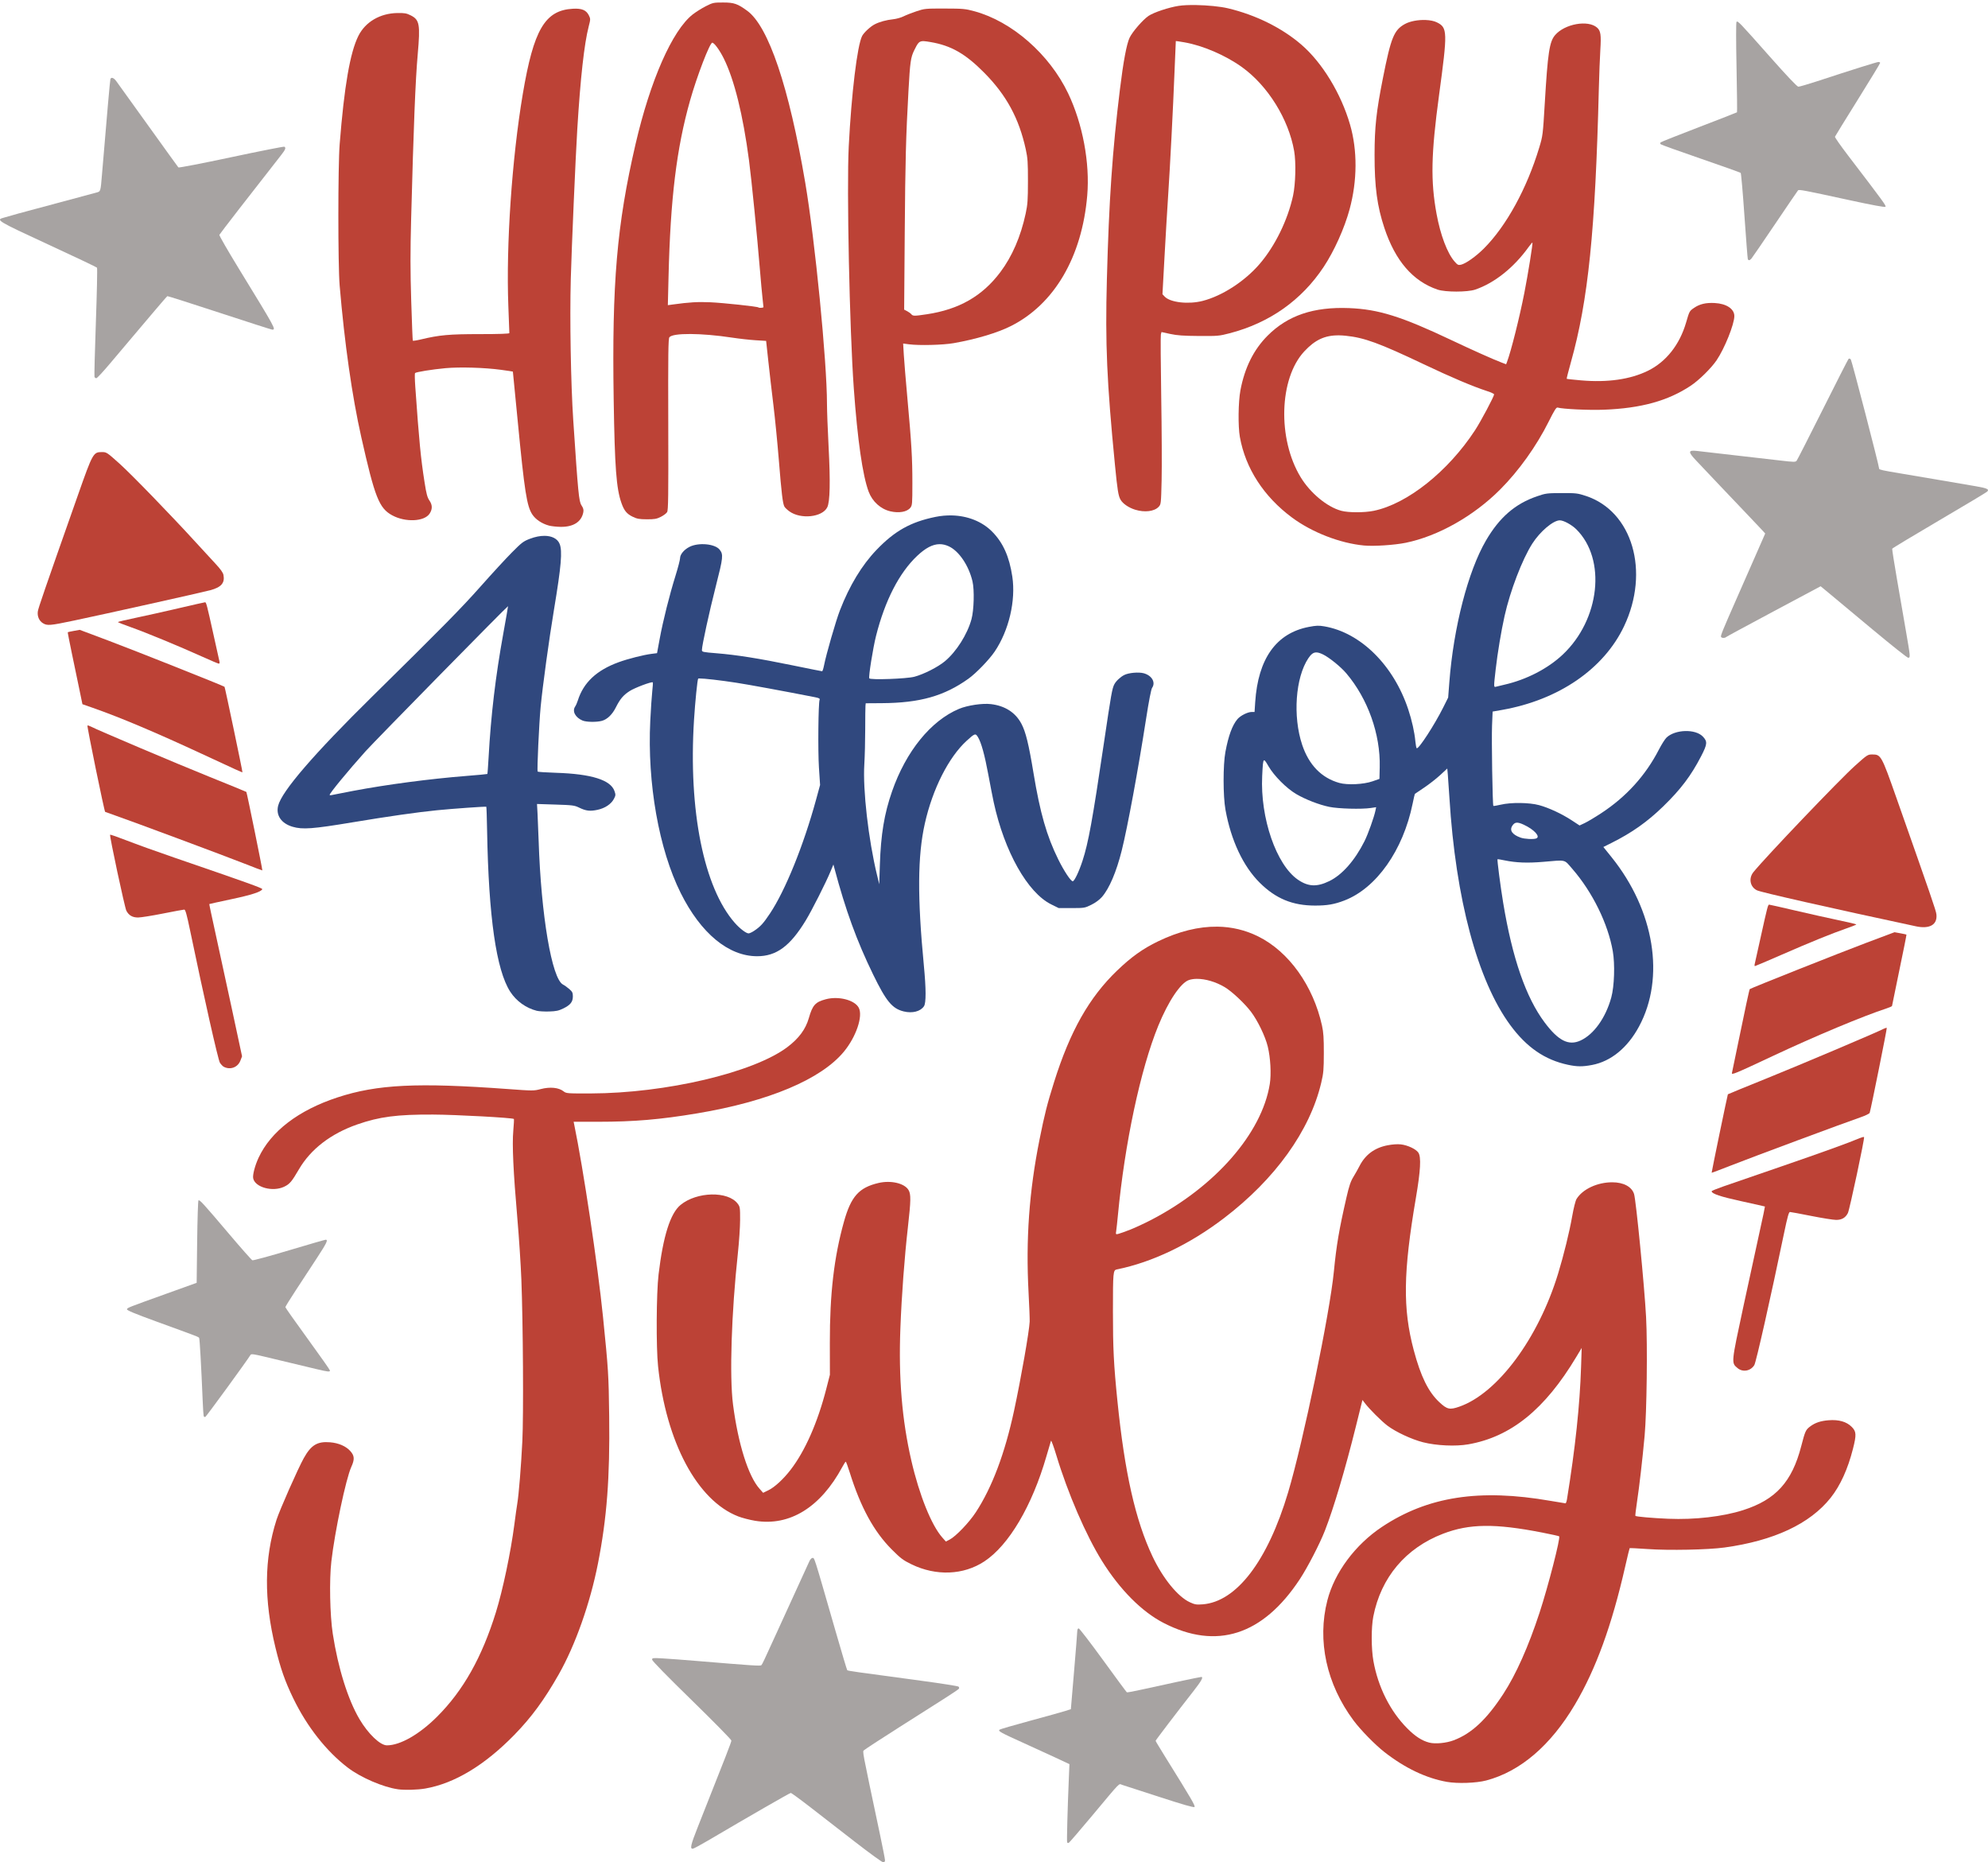
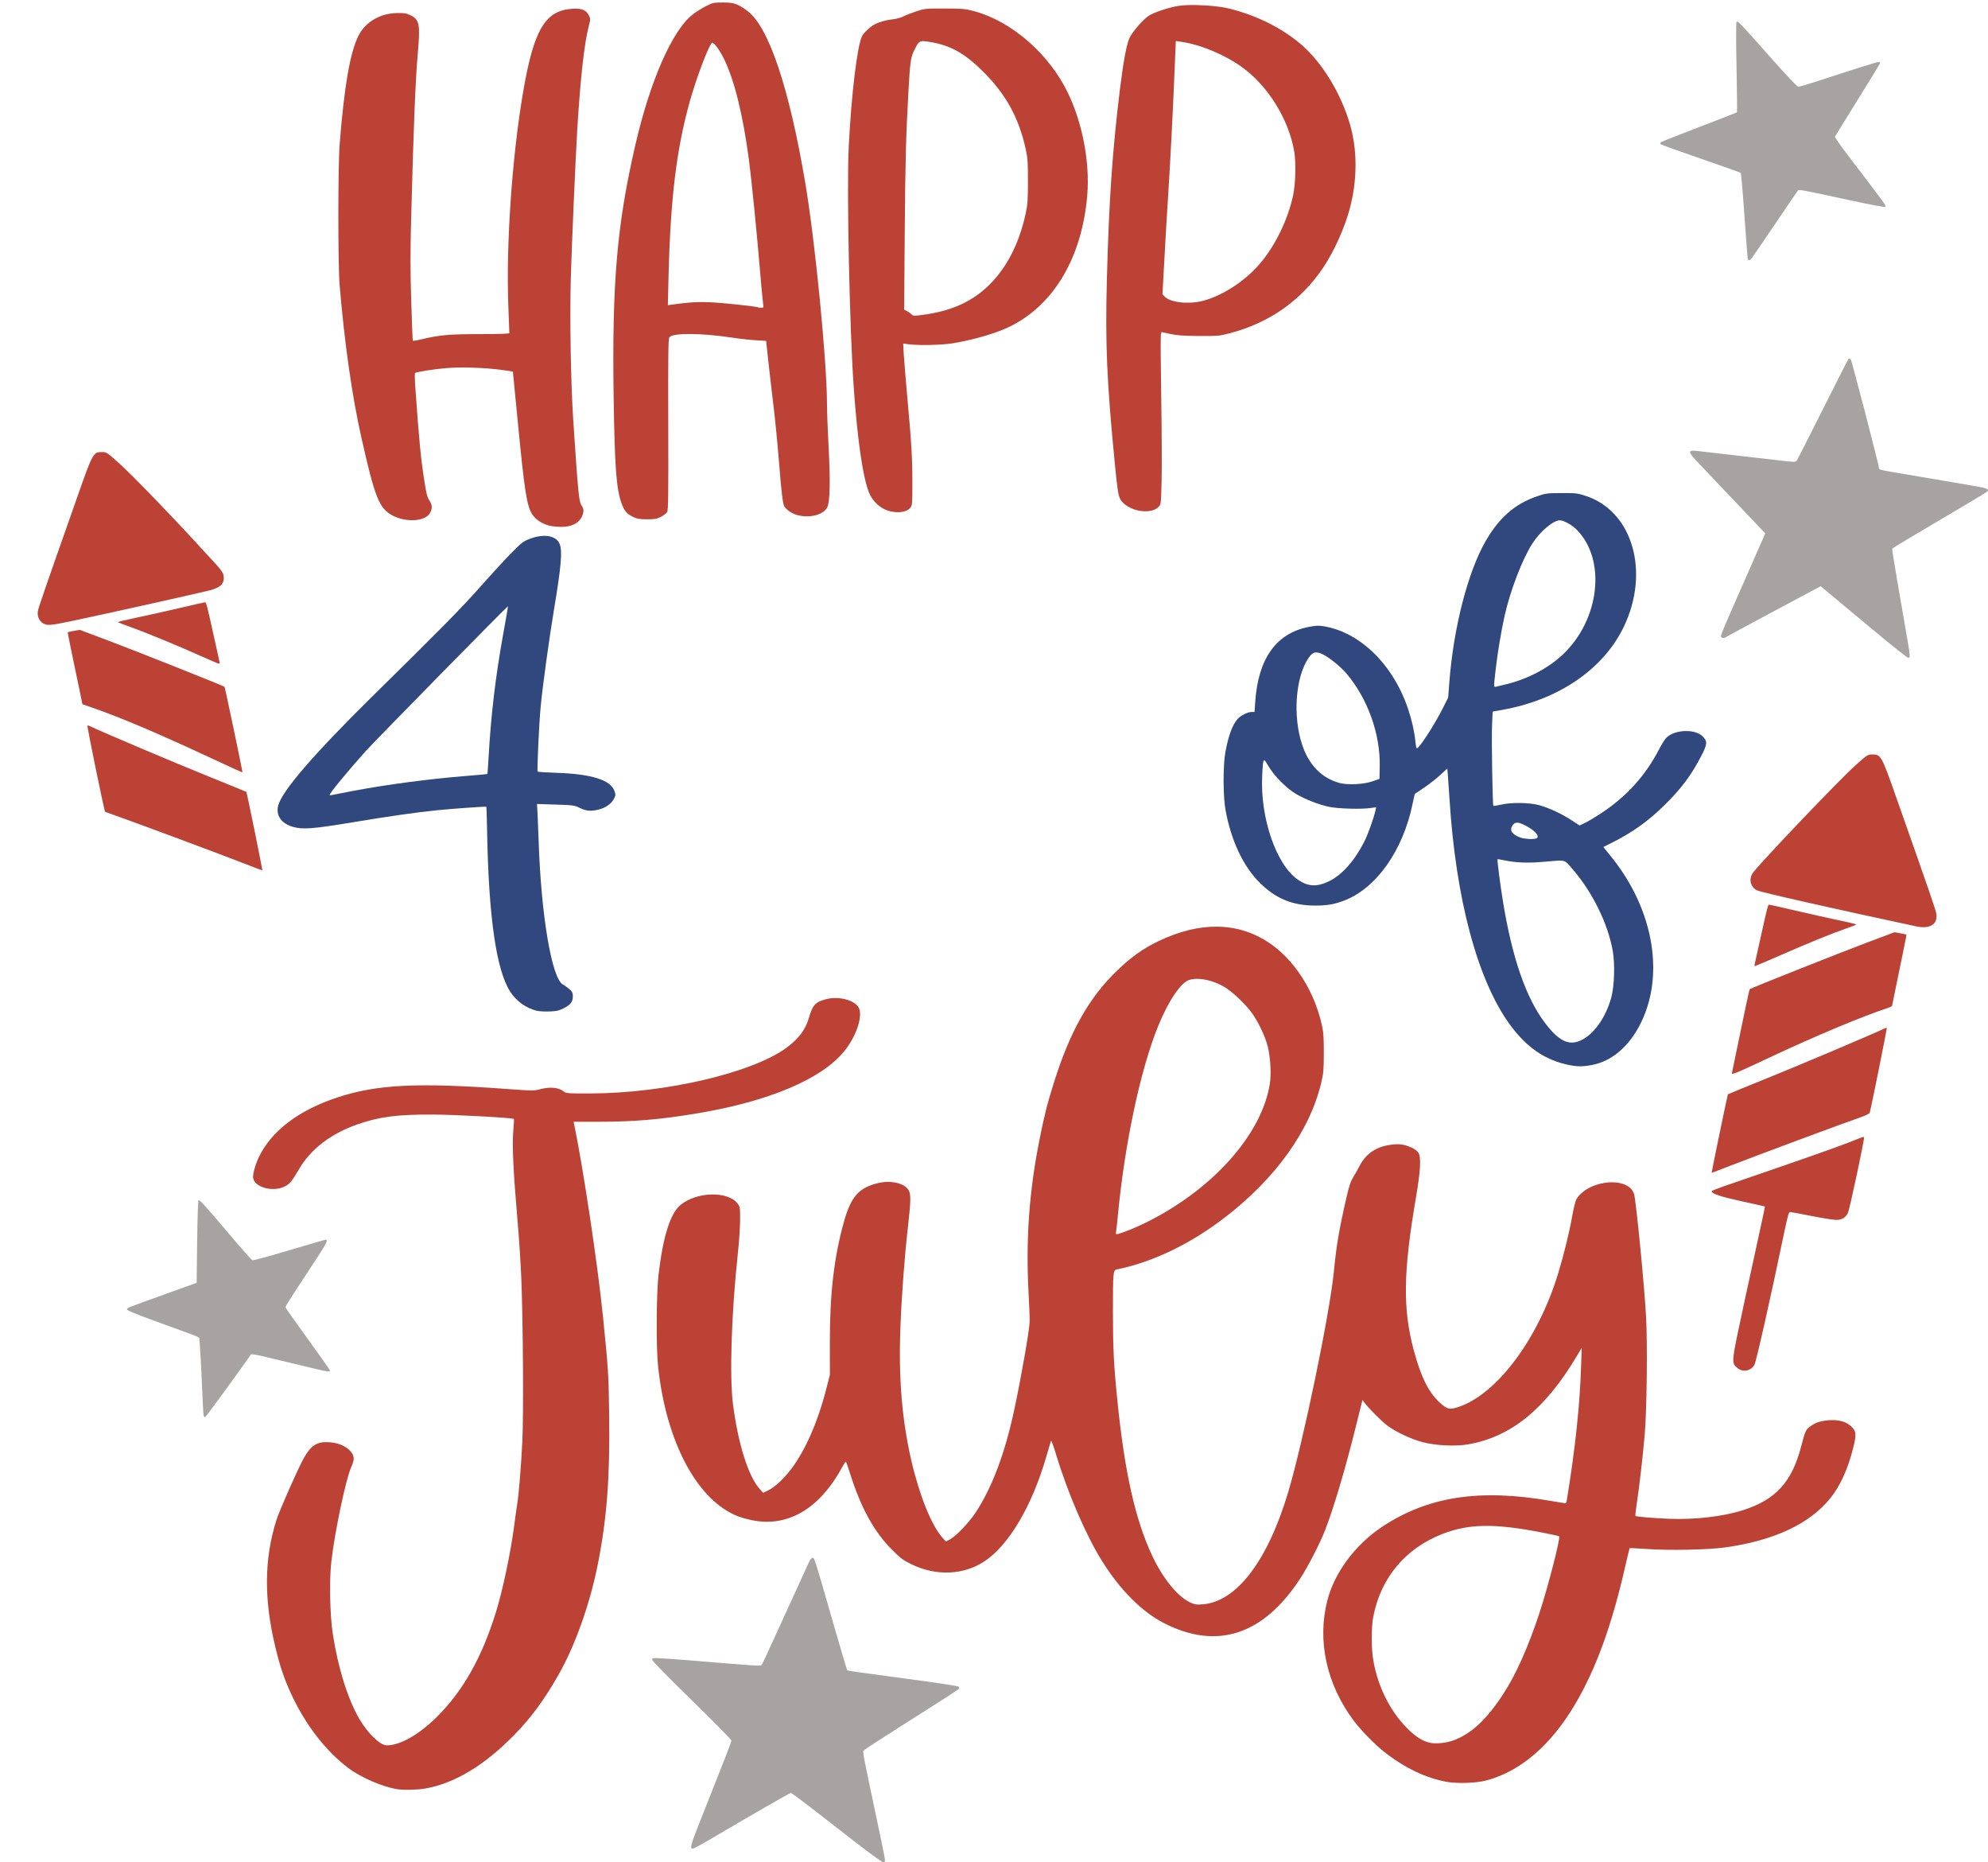
<svg xmlns="http://www.w3.org/2000/svg" width="169.818mm" height="159.046mm" viewBox="0 0 169.818 159.046" version="1.1" id="svg12714">
  <defs id="defs12708" />
  <g id="layer1" transform="translate(-8.148,-135.273)">
    <g id="g13413">
      <path id="path12738" style="fill:#bc4236;fill-opacity:1;stroke-width:0.32" d="m 423.113,809.102 c -5.997,-0.072 -12.39,1.506 -19.066,4.727 -4.876,2.352 -8.614,5.015 -13.154,9.373 -9.065,8.702 -15.207,19.563 -20.395,36.066 -2.19,6.966 -3.033,10.294 -4.658,18.4 -3.349,16.705 -4.464,32.287 -3.537,49.441 0.233,4.312 0.393,8.487 0.355,9.279 -0.151,3.199 -2.776,18.181 -5.02,28.641 -2.959,13.798 -7.091,24.773 -12.346,32.799 -2.166,3.309 -6.447,7.778 -8.42,8.793 l -1.232,0.635 -1.156,-1.309 c -3.491,-3.944 -7.403,-13.659 -9.965,-24.758 -3.032,-13.134 -4.152,-26.68 -3.535,-42.729 0.409,-10.629 1.306,-22.66 2.43,-32.596 0.97,-8.574 1,-10.57 0.182,-11.912 -1.326,-2.175 -5.692,-3.186 -9.697,-2.244 -6.271,1.474 -8.83,4.343 -11.1,12.445 -3.209,11.459 -4.585,23.26 -4.557,39.113 l 0.018,10.24 -1.148,4.48 c -2.792,10.888 -6.827,20.054 -11.508,26.137 -2.299,2.988 -5.126,5.602 -7.102,6.568 l -1.76,0.861 -1.205,-1.359 c -3.595,-4.051 -6.873,-14.492 -8.502,-27.086 -1.177,-9.103 -0.525,-29.405 1.566,-48.801 0.389,-3.608 0.71,-8.433 0.715,-10.721 0.008,-3.928 -0.034,-4.218 -0.777,-5.209 -3.098,-4.131 -13.154,-3.918 -18.412,0.391 -3.304,2.707 -5.624,10.04 -7.096,22.42 -0.718,6.038 -0.81,23.456 -0.158,29.6 2.595,24.459 12.62,43.236 25.818,48.361 1.285,0.499 3.752,1.138 5.484,1.42 11.14,1.814 21.086,-4.336 28.107,-17.381 0.497,-0.924 0.99,-1.677 1.094,-1.674 0.104,0.003 0.673,1.551 1.264,3.439 3.53,11.28 7.797,19.092 13.594,24.889 2.838,2.838 3.644,3.444 6.32,4.746 7.928,3.857 16.793,3.501 23.51,-0.943 7.904,-5.229 15.361,-17.86 19.984,-33.85 0.72,-2.491 1.386,-4.744 1.479,-5.008 0.093,-0.264 0.865,1.827 1.717,4.646 3.706,12.264 9.565,25.823 14.744,34.121 5.756,9.223 12.804,16.307 19.818,19.924 17.061,8.799 31.979,4.024 43.906,-14.053 2.517,-3.814 6.435,-11.389 8.111,-15.68 2.809,-7.191 6.575,-19.854 9.965,-33.508 l 2.137,-8.604 0.807,1.057 c 1.488,1.945 5.296,5.743 7.234,7.215 2.662,2.022 7.834,4.433 11.502,5.363 4.318,1.095 10.485,1.377 14.564,0.664 13.739,-2.403 24.682,-11.25 34.807,-28.139 l 1.756,-2.928 -0.197,6.08 c -0.4,12.403 -1.858,26.112 -4.535,42.639 -0.121,0.748 -0.338,1.361 -0.484,1.361 -0.146,0 -2.324,-0.359 -4.84,-0.797 -22.89,-3.987 -39.579,-1.41 -54.324,8.391 -8.62,5.73 -15.296,14.714 -17.602,23.686 -3.334,12.973 -0.281,26.986 8.434,38.691 2.289,3.075 6.937,7.829 9.959,10.188 6.622,5.168 13.45,8.422 20.141,9.604 3.438,0.607 9.466,0.395 12.66,-0.445 10.996,-2.893 20.817,-11.303 28.635,-24.518 6.742,-11.396 11.871,-25.492 16.188,-44.478 0.72,-3.168 1.362,-5.811 1.426,-5.875 0.063,-0.063 2.67,0.064 5.793,0.285 6.871,0.486 19.433,0.236 24.758,-0.494 15.936,-2.184 27.557,-7.622 34.236,-16.019 3.102,-3.901 5.539,-9.25 7.201,-15.809 1.151,-4.541 1.091,-5.555 -0.412,-7.059 -1.666,-1.666 -4.152,-2.38 -7.414,-2.129 -2.615,0.202 -4.381,0.797 -6.006,2.023 -1.399,1.056 -1.601,1.502 -2.85,6.332 -2.974,11.503 -8.197,17.249 -18.736,20.617 -6.534,2.088 -15.565,3.13 -24.1,2.777 -5.109,-0.211 -10.365,-0.672 -10.623,-0.93 -0.075,-0.075 0.153,-2.058 0.508,-4.408 0.769,-5.099 1.76,-13.692 2.467,-21.395 0.694,-7.564 0.961,-29.116 0.473,-38.268 -0.529,-9.914 -3.248,-37.723 -3.879,-39.678 -0.754,-2.337 -3.398,-3.752 -7.025,-3.756 -4.817,-0.007 -9.561,2.211 -11.516,5.383 -0.338,0.549 -0.942,2.947 -1.408,5.6 -0.887,5.048 -2.683,12.364 -4.512,18.379 -6.363,20.924 -19.523,38.659 -31.871,42.953 -3.099,1.078 -3.938,0.888 -6.457,-1.471 -3.527,-3.303 -5.974,-8.283 -8.227,-16.746 -3.565,-13.39 -3.4,-25.081 0.688,-49.035 1.522,-8.92 1.753,-13.214 0.791,-14.633 -0.779,-1.148 -3.452,-2.4 -5.648,-2.646 -1.088,-0.122 -2.729,-0.009 -4.297,0.297 -4.188,0.815 -7.176,3.041 -9.049,6.742 -0.445,0.88 -1.322,2.435 -1.947,3.455 -0.879,1.435 -1.38,2.92 -2.215,6.561 -2.398,10.454 -3.243,15.424 -4.068,23.904 -1.321,13.583 -9.877,54.872 -14.752,71.199 -6.601,22.108 -16.626,35.234 -27.549,36.072 -1.995,0.153 -2.503,0.071 -4.104,-0.662 -3.888,-1.78 -8.702,-7.685 -12.062,-14.795 -5.506,-11.65 -8.955,-26.924 -11.303,-50.055 -1.19,-11.728 -1.453,-16.976 -1.449,-28.955 0.004,-12.623 0.059,-13.225 1.238,-13.463 11.431,-2.309 23.453,-8.056 34.547,-16.514 16.502,-12.58 27.701,-28.163 31.354,-43.629 0.739,-3.129 0.83,-4.195 0.842,-9.6 0.009,-4.767 -0.115,-6.665 -0.58,-8.787 -2.821,-12.875 -10.674,-23.867 -20.557,-28.777 -4.132,-2.053 -8.556,-3.106 -13.221,-3.162 z m -6.617,16.82 c 2.747,-0.031 6.142,0.939 9.061,2.684 2.296,1.373 6.364,5.186 8.422,7.895 2.18,2.87 4.624,7.931 5.43,11.248 0.879,3.618 1.161,8.873 0.65,12.062 -2.54,15.855 -17.586,33.084 -38.252,43.801 -2.112,1.095 -5.137,2.501 -6.721,3.123 -1.584,0.622 -3.291,1.234 -3.795,1.357 -0.909,0.223 -0.915,0.216 -0.73,-1.02 0.102,-0.684 0.342,-2.9 0.533,-4.924 2.195,-23.182 7.29,-47.095 13.023,-61.119 3.241,-7.927 7.218,-13.852 9.891,-14.734 0.73,-0.241 1.573,-0.363 2.488,-0.373 z m 92.848,176.293 c 5.019,-0.061 10.876,0.655 18.461,2.137 2.947,0.576 5.438,1.125 5.535,1.223 0.474,0.474 -3.537,16.093 -6.295,24.514 -3.607,11.011 -7.623,20.014 -11.73,26.301 -5.384,8.241 -10.205,12.742 -15.984,14.922 -2.395,0.903 -5.908,1.239 -7.844,0.75 -2.354,-0.595 -4.531,-1.998 -7.107,-4.586 -5.508,-5.532 -9.415,-13.304 -10.92,-21.723 -0.714,-3.987 -0.729,-10.782 -0.031,-14.346 2.464,-12.587 10.437,-22.047 22.479,-26.668 4.235,-1.625 8.418,-2.463 13.438,-2.523 z" transform="scale(0.265)" />
      <path id="path12754" style="fill:#30487e;fill-opacity:1;stroke-width:0.32" d="m 534.127,669.367 c -4.724,0.017 -5.103,0.067 -7.953,1.045 -7.037,2.414 -12.069,6.777 -16.43,14.244 -5.771,9.882 -10.453,27.986 -11.807,45.652 l -0.381,4.959 -1.598,3.201 c -2.788,5.582 -7.935,13.502 -8.535,13.131 -0.134,-0.082 -0.327,-1.054 -0.43,-2.16 -0.286,-3.056 -1.114,-6.781 -2.309,-10.377 -4.725,-14.227 -15.35,-24.736 -27.035,-26.74 -1.811,-0.31 -2.622,-0.281 -5.002,0.174 -10.507,2.009 -16.372,10.236 -17.291,24.254 l -0.207,3.158 h -0.916 c -1.3,0 -3.65,1.183 -4.605,2.318 -1.669,1.984 -2.9,5.342 -3.875,10.566 -0.786,4.205 -0.774,14.244 0.021,18.635 1.795,9.901 5.7,18.212 11.055,23.521 5.164,5.12 10.54,7.342 17.797,7.354 3.921,0.007 6.249,-0.395 9.486,-1.641 10.323,-3.972 18.918,-16.163 21.986,-31.184 0.346,-1.694 0.675,-3.12 0.729,-3.17 0.054,-0.05 1.402,-0.962 2.996,-2.025 1.595,-1.064 3.923,-2.883 5.174,-4.041 l 2.275,-2.105 0.18,2.006 c 0.099,1.103 0.33,4.453 0.514,7.445 2.003,32.542 9.058,58.9 19.598,73.221 5.298,7.198 11.153,11.223 18.641,12.812 h 0.002 c 2.923,0.62 4.671,0.631 7.73,0.051 6.093,-1.156 11.44,-5.527 15.135,-12.379 8.491,-15.744 4.983,-37.398 -8.842,-54.584 l -2.643,-3.285 2.629,-1.312 c 6.57,-3.283 11.551,-6.803 16.668,-11.779 5.658,-5.503 8.956,-9.867 12.211,-16.158 2.023,-3.911 2.096,-4.737 0.555,-6.346 -2.405,-2.51 -8.921,-2.322 -11.709,0.338 -0.498,0.475 -1.609,2.23 -2.471,3.902 -4.293,8.33 -10.501,15.17 -18.562,20.455 -2.034,1.334 -4.441,2.771 -5.348,3.193 l -1.648,0.77 -2.492,-1.635 c -3.219,-2.11 -7.422,-4.068 -10.562,-4.92 -3.166,-0.859 -9.078,-0.924 -12.377,-0.137 -1.214,0.29 -2.275,0.46 -2.355,0.379 -0.267,-0.267 -0.612,-21.379 -0.424,-25.928 l 0.186,-4.463 3.041,-0.535 c 18.255,-3.223 32.783,-13.185 39.326,-26.965 8.389,-17.668 2.688,-37.082 -12.334,-42.006 -2.648,-0.868 -3.157,-0.925 -7.793,-0.91 z m -0.572,8.785 c 1.226,0.005 3.853,1.441 5.336,2.918 9.704,9.659 7.599,29.031 -4.383,40.334 -4.804,4.532 -11.722,8.103 -18.83,9.717 -1.206,0.274 -2.444,0.572 -2.752,0.664 -0.7,0.208 -0.702,0.051 -0.057,-5.572 0.621,-5.409 1.765,-12.278 2.875,-17.258 1.802,-8.085 5.691,-18.229 8.936,-23.301 2.511,-3.926 6.754,-7.51 8.875,-7.502 z m -78.484,42.57 c 0.593,0.007 1.279,0.232 2.148,0.652 2.005,0.971 5.72,3.982 7.498,6.078 6.953,8.198 11.032,19.639 10.779,30.232 l -0.09,3.797 -2.24,0.781 c -2.863,0.998 -8.071,1.252 -10.684,0.52 -5.75,-1.611 -9.822,-5.792 -11.994,-12.314 -3.047,-9.15 -2.155,-21.652 1.988,-27.852 0.876,-1.31 1.605,-1.906 2.594,-1.895 z m -16.875,34.773 c 0.268,-0.103 0.698,0.624 1.455,1.926 1.795,3.087 5.803,7.107 8.896,8.924 3.017,1.771 7.391,3.468 10.699,4.15 2.949,0.608 10.379,0.806 13.389,0.357 l 1.709,-0.254 -0.219,1.055 c -0.446,2.165 -2.401,7.636 -3.541,9.906 -3.122,6.22 -7.196,10.837 -11.338,12.854 -4.004,1.949 -6.814,1.822 -10.129,-0.459 -6.971,-4.796 -12.17,-19.884 -11.512,-33.406 0.166,-3.417 0.245,-4.921 0.59,-5.053 z m 81.396,20.1 c 0.555,-0.054 1.264,0.157 2.273,0.619 3.409,1.561 5.543,3.895 4.074,4.459 -0.873,0.335 -3.763,0.186 -5.012,-0.26 -2.725,-0.972 -3.674,-2.335 -2.686,-3.844 0.393,-0.6 0.794,-0.92 1.35,-0.975 z m -6.127,11.758 c 0.035,-0.041 1.063,0.131 2.283,0.383 3.714,0.765 7.396,0.905 12.457,0.473 7.568,-0.646 6.645,-0.869 9.367,2.26 6.495,7.466 11.515,17.679 13.055,26.561 0.726,4.19 0.493,11.29 -0.488,14.869 -1.807,6.592 -5.645,11.956 -9.951,13.91 -3.817,1.732 -7.114,0.064 -11.537,-5.84 -6.031,-8.049 -10.412,-20.705 -13.373,-38.621 -0.877,-5.306 -1.977,-13.8 -1.812,-13.994 z" transform="scale(0.265)" />
-       <path id="path12766" style="fill:#30487e;fill-opacity:1;stroke-width:0.32" d="m 337.498,676.568 c -1.706,-0.034 -3.462,0.123 -5.227,0.482 -7.973,1.626 -13.124,4.511 -18.99,10.633 -4.734,4.941 -8.691,11.476 -11.789,19.475 -1.322,3.413 -4.429,14.184 -5.133,17.791 -0.197,1.012 -0.473,1.84 -0.613,1.84 -0.14,0 -4.415,-0.855 -9.498,-1.898 -10.913,-2.24 -18.046,-3.374 -24.521,-3.898 -4.459,-0.361 -4.721,-0.419 -4.719,-1.053 0.005,-1.443 2.372,-12.297 4.498,-20.629 2.358,-9.242 2.452,-10.135 1.221,-11.699 -1.501,-1.909 -6.834,-2.396 -9.76,-0.891 -1.729,0.89 -3.002,2.424 -3.002,3.621 0,0.52 -0.661,3.065 -1.469,5.656 -1.948,6.245 -4.019,14.504 -5.088,20.277 l -0.867,4.688 -1.752,0.219 c -2.607,0.326 -7.616,1.596 -10.623,2.693 -7.122,2.599 -11.333,6.551 -13.166,12.354 -0.222,0.704 -0.601,1.565 -0.84,1.912 -1.038,1.509 0.021,3.546 2.355,4.533 1.222,0.517 4.561,0.568 6.26,0.096 1.714,-0.476 3.316,-2.013 4.457,-4.273 1.413,-2.799 2.411,-3.986 4.477,-5.322 1.65,-1.068 7.142,-3.127 7.469,-2.801 0.074,0.074 -0.005,1.349 -0.174,2.832 -0.169,1.483 -0.46,5.814 -0.646,9.623 -0.984,20.061 2.786,41.35 9.818,55.438 6.487,12.995 15.399,20.363 24.629,20.363 6.217,0 10.623,-3.239 15.666,-11.52 1.972,-3.238 6.472,-12.137 8,-15.82 l 0.922,-2.221 0.295,1.1 c 3.66,13.715 7.232,23.522 12.525,34.381 4.208,8.632 6.133,10.953 9.84,11.867 2.79,0.688 5.431,0.008 6.541,-1.686 0.695,-1.061 0.682,-5.54 -0.039,-13.061 -2.12,-22.104 -2.029,-35.382 0.314,-45.832 2.494,-11.118 7.659,-21.33 13.48,-26.65 2.611,-2.386 2.846,-2.466 3.619,-1.209 1.077,1.749 2.172,5.706 3.371,12.18 0.627,3.383 1.407,7.381 1.734,8.885 3.451,15.87 10.91,29.109 18.52,32.871 l 2.418,1.195 h 4.182 c 4.082,0 4.234,-0.026 6.32,-1.053 1.309,-0.644 2.63,-1.609 3.406,-2.49 2.385,-2.71 4.694,-8.116 6.416,-15.018 1.876,-7.518 5.29,-25.986 7.855,-42.49 0.881,-5.67 1.622,-9.481 1.924,-9.912 1.229,-1.754 -0.065,-4.005 -2.709,-4.717 -1.625,-0.438 -4.823,-0.155 -6.24,0.553 -1.248,0.623 -2.663,1.947 -3.221,3.014 -0.705,1.349 -1.012,3.083 -3.367,18.992 -3.682,24.865 -4.997,32.1 -6.891,37.896 -1.145,3.505 -2.615,6.578 -3.148,6.582 -0.627,0.005 -2.827,-3.315 -4.664,-7.037 -3.731,-7.56 -5.859,-14.977 -7.984,-27.84 -1.547,-9.362 -2.51,-13.287 -3.904,-15.902 -1.927,-3.615 -5.262,-5.76 -9.816,-6.309 -2.735,-0.329 -7.574,0.392 -10.295,1.533 -9.073,3.806 -17.093,13.688 -21.584,26.598 -2.508,7.209 -3.608,13.846 -3.926,23.68 l -0.201,6.24 -0.705,-2.918 c -2.794,-11.565 -4.619,-27.496 -4.1,-35.803 0.154,-2.464 0.282,-7.503 0.285,-11.199 0.002,-3.696 0.039,-7.1 0.082,-7.562 l 0.08,-0.84 5.221,-0.035 c 12.241,-0.079 20.072,-2.292 27.898,-7.885 2.471,-1.766 6.705,-6.149 8.465,-8.762 4.577,-6.795 6.833,-16.397 5.67,-24.143 -0.968,-6.445 -2.975,-10.922 -6.488,-14.477 -3.265,-3.303 -7.955,-5.136 -13.074,-5.238 z m -3.918,9.268 c 1.012,-0.011 2.012,0.226 3.029,0.701 3.274,1.529 6.422,6.194 7.617,11.291 0.644,2.745 0.474,9.224 -0.318,12.16 -1.317,4.877 -4.888,10.523 -8.598,13.594 -2.279,1.886 -6.793,4.174 -9.824,4.979 -2.517,0.668 -14.183,1.08 -14.533,0.514 -0.291,-0.472 1.202,-9.82 2.193,-13.732 2.887,-11.388 7.468,-20.288 13.252,-25.744 2.665,-2.514 4.954,-3.738 7.182,-3.762 z m -77.414,43.275 c 1.432,-0.023 6.821,0.589 11.879,1.371 4.161,0.643 15.205,2.674 25.385,4.668 1.334,0.261 1.663,0.442 1.514,0.83 -0.418,1.09 -0.568,16.444 -0.213,21.852 l 0.367,5.604 -1.311,4.797 c -4.02,14.703 -9.912,29.237 -14.846,36.625 -2.142,3.208 -3.06,4.214 -5.1,5.578 -0.685,0.458 -1.492,0.834 -1.793,0.834 -0.783,0 -2.838,-1.568 -4.436,-3.383 -10.001,-11.361 -14.987,-36.161 -13.154,-65.418 0.367,-5.855 1.096,-13.055 1.348,-13.307 0.03,-0.03 0.155,-0.048 0.359,-0.051 z" transform="scale(0.265)" />
      <path id="path12772" style="fill:#30487e;fill-opacity:1;stroke-width:0.32" d="m 206.283,683.152 c -1.405,-0.011 -3.005,0.291 -4.67,0.926 -2.16,0.823 -2.677,1.215 -5.893,4.461 -1.939,1.957 -6.393,6.792 -9.896,10.744 -6.354,7.168 -12.363,13.271 -35.109,35.666 -18.777,18.487 -29.132,30.5 -30.305,35.156 -0.783,3.111 1.01,5.729 4.662,6.803 3.209,0.944 6.492,0.699 19.293,-1.432 11.619,-1.934 20.79,-3.243 27.201,-3.887 5.064,-0.508 15.798,-1.27 15.938,-1.131 0.068,0.068 0.184,3.553 0.258,7.746 0.492,27.8 2.95,44.887 7.461,51.867 1.951,3.019 5.097,5.277 8.566,6.145 v -0.002 c 0.669,0.167 2.453,0.268 3.963,0.223 2.243,-0.067 3.077,-0.243 4.553,-0.965 2.308,-1.129 3.102,-2.126 3.102,-3.895 0,-1.159 -0.17,-1.511 -1.125,-2.35 -0.618,-0.543 -1.543,-1.204 -2.055,-1.469 -3.605,-1.864 -7.064,-22.259 -7.848,-46.252 -0.101,-3.08 -0.26,-7.026 -0.355,-8.77 l -0.174,-3.17 5.971,0.189 c 5.504,0.173 6.098,0.249 7.617,0.986 2.206,1.07 3.498,1.224 5.922,0.705 2.423,-0.519 4.411,-1.852 5.291,-3.547 0.571,-1.101 0.585,-1.316 0.17,-2.506 -1.249,-3.578 -7.442,-5.514 -18.785,-5.877 -3.218,-0.103 -5.908,-0.279 -5.977,-0.391 -0.241,-0.39 0.461,-15.582 0.961,-20.82 0.645,-6.748 2.695,-21.694 4.303,-31.359 2.35,-14.128 2.759,-18.95 1.801,-21.242 -0.69,-1.652 -2.497,-2.537 -4.84,-2.555 z m -11.773,22.664 c 0.035,0.018 -0.649,3.972 -1.521,8.785 -2.518,13.889 -3.989,26.282 -4.746,39.967 -0.159,2.871 -0.34,5.267 -0.402,5.326 -0.062,0.059 -3.112,0.344 -6.777,0.633 -11.726,0.926 -25.65,2.765 -36.572,4.83 -3.325,0.629 -6.368,1.224 -6.764,1.322 -0.396,0.099 -0.721,0.075 -0.721,-0.053 0,-0.548 6.074,-7.917 11.604,-14.078 2.934,-3.268 45.717,-46.827 45.9,-46.732 z" transform="scale(0.265)" />
-       <path id="path12790" style="fill:#bc4236;fill-opacity:1;stroke-width:0.32" d="m 490.301,516.91 c -2.356,-0.091 -5.013,0.365 -6.707,1.303 -3.502,1.939 -4.476,4.34 -7.068,17.426 -2.148,10.841 -2.682,15.769 -2.693,24.75 -0.011,10.301 0.827,16.531 3.172,23.568 3.528,10.588 9.171,17.125 17.121,19.832 2.515,0.856 9.646,0.857 12.16,0 6.208,-2.115 12.441,-7.084 17.205,-13.715 0.613,-0.854 1.167,-1.501 1.23,-1.438 0.184,0.184 -1.417,10.144 -2.611,16.24 -1.539,7.861 -4.302,18.862 -5.58,22.225 l -0.289,0.758 -1.537,-0.584 c -2.664,-1.014 -9.301,-3.983 -16.098,-7.201 -16.114,-7.63 -23.497,-9.941 -32.967,-10.318 -11.436,-0.456 -19.751,2.349 -26.254,8.852 -4.516,4.516 -7.408,10.314 -8.787,17.621 -0.706,3.74 -0.802,11.578 -0.186,15.039 1.805,10.129 7.706,19.245 16.834,26.002 6.452,4.776 15.455,8.267 23.199,8.996 3.157,0.297 9.819,-0.139 13.441,-0.881 10.412,-2.133 21.852,-8.582 30.41,-17.145 6.023,-6.026 11.742,-14.029 15.699,-21.969 1.754,-3.52 2.422,-4.581 2.814,-4.467 1.693,0.493 10.102,0.887 14.934,0.701 12.004,-0.463 20.667,-2.855 28.004,-7.732 2.675,-1.779 6.588,-5.627 8.334,-8.197 2.581,-3.801 5.725,-11.628 5.725,-14.254 0,-2.315 -2.543,-4.004 -6.33,-4.203 -2.84,-0.149 -4.846,0.321 -6.639,1.555 -1.512,1.04 -1.497,1.013 -2.596,4.775 -2.081,7.123 -6.445,12.634 -12.275,15.498 -5.682,2.791 -13.029,3.845 -21.602,3.096 -2.464,-0.215 -4.531,-0.442 -4.594,-0.504 -0.063,-0.062 0.545,-2.462 1.35,-5.332 5.589,-19.935 7.872,-42.303 9.01,-88.258 0.107,-4.312 0.322,-9.89 0.479,-12.396 0.304,-4.861 0.114,-6.162 -1.051,-7.189 -2.902,-2.561 -10.422,-1.221 -13.531,2.412 -1.824,2.131 -2.356,5.648 -3.326,21.973 -0.605,10.187 -0.642,10.479 -1.775,14.24 -3.98,13.212 -10.623,25.332 -17.842,32.551 -2.567,2.567 -5.863,4.899 -7.406,5.238 -0.852,0.187 -1.106,0.06 -2.053,-1.027 -2.348,-2.696 -4.549,-8.511 -5.801,-15.322 -1.958,-10.652 -1.777,-19.285 0.799,-38.307 2.776,-20.499 2.74,-21.732 -0.678,-23.441 -0.925,-0.463 -2.231,-0.715 -3.645,-0.77 z m -27.865,101.627 c 0.659,0.01 1.347,0.052 2.068,0.125 6.011,0.61 10.814,2.361 25.143,9.168 8.97,4.262 15.782,7.146 20.559,8.705 1.188,0.388 2.16,0.847 2.16,1.021 0,0.653 -4.285,8.713 -6.145,11.557 -8.682,13.279 -21.835,23.743 -32.641,25.967 -3.042,0.627 -8.146,0.624 -10.484,-0.004 -4.57,-1.228 -9.997,-5.723 -13.109,-10.859 -7.476,-12.336 -6.923,-31.747 1.152,-40.469 3.48,-3.759 6.683,-5.281 11.297,-5.211 z" transform="scale(0.265)" />
      <path id="path12804" style="fill:#bc4236;fill-opacity:1;stroke-width:0.32" d="m 416.277,512.092 c -2.19,-0.037 -4.206,0.043 -5.602,0.262 -3.2,0.5 -7.935,2.072 -9.67,3.211 -1.775,1.165 -5.224,5.129 -6.133,7.049 -0.966,2.039 -2.015,7.641 -3.121,16.654 -2.439,19.874 -3.528,35.734 -4.207,61.281 -0.551,20.728 -0.022,32.888 2.598,59.68 0.811,8.298 1.095,10.052 1.828,11.307 0.744,1.274 2.644,2.564 4.715,3.199 3.049,0.935 6.149,0.553 7.543,-0.93 0.765,-0.814 0.78,-0.933 0.963,-8.561 0.102,-4.254 0.044,-16.387 -0.129,-26.961 -0.173,-10.574 -0.225,-19.583 -0.115,-20.02 l 0.201,-0.795 2.809,0.613 c 2.185,0.477 4.23,0.622 9.209,0.66 6.083,0.044 6.574,10e-4 9.92,-0.867 12.847,-3.334 23.193,-10.623 30.326,-21.367 3.411,-5.137 6.719,-12.488 8.375,-18.604 2.497,-9.222 2.55,-18.971 0.146,-27.275 -2.905,-10.036 -8.973,-19.992 -15.725,-25.803 -6.262,-5.39 -14.678,-9.554 -23.604,-11.68 -2.546,-0.606 -6.678,-0.993 -10.328,-1.055 z m -6.506,11.6 c 0.022,-0.031 1.264,0.155 2.758,0.414 5.959,1.033 13.288,4.189 18.586,8.004 8.322,5.992 15.006,16.746 16.799,27.031 0.631,3.62 0.459,10.63 -0.352,14.367 -1.707,7.867 -5.794,16.222 -10.77,22.014 -4.804,5.592 -12.071,10.303 -18.387,11.918 -4.595,1.175 -10.441,0.508 -12.229,-1.395 l -0.713,-0.76 0.656,-11.969 c 0.361,-6.583 0.866,-15.136 1.125,-19.008 0.657,-9.846 1.659,-29.227 2.107,-40.801 0.208,-5.368 0.395,-9.786 0.418,-9.816 z" transform="scale(0.265)" />
      <path id="path12800" style="fill:#bc4236;fill-opacity:1;stroke-width:0.32" d="m 335.246,513.217 c -6.199,-0.013 -6.487,0.015 -9.121,0.896 -1.496,0.5 -3.368,1.237 -4.16,1.637 -0.792,0.4 -2.303,0.817 -3.359,0.926 -2.14,0.22 -4.379,0.835 -5.906,1.625 -1.401,0.724 -3.48,2.655 -4.053,3.764 -1.563,3.023 -3.444,18.546 -4.312,35.59 -0.689,13.524 0.259,58.918 1.629,77.963 1.196,16.629 2.848,28.114 4.789,33.301 1.187,3.171 3.849,5.587 6.969,6.322 2.808,0.662 5.411,0.2 6.471,-1.146 0.615,-0.782 0.654,-1.263 0.654,-7.963 0,-8.066 -0.263,-12.531 -1.607,-27.342 -0.519,-5.72 -1.039,-12.025 -1.156,-14.01 l -0.213,-3.607 1.889,0.248 c 3.283,0.432 10.932,0.238 14.367,-0.363 7.161,-1.254 14.051,-3.305 18.4,-5.479 14.055,-7.023 23.006,-22.296 24.686,-42.123 0.889,-10.493 -1.464,-23.073 -6.154,-32.898 -6.019,-12.61 -18.139,-23.213 -30.264,-26.479 -2.899,-0.781 -3.653,-0.85 -9.547,-0.861 z m -6.65,10.512 c 0.538,0.029 1.215,0.138 2.107,0.289 6.633,1.121 11.265,3.771 17.344,9.924 7.133,7.22 11.172,14.677 13.354,24.654 0.611,2.797 0.705,4.184 0.699,10.273 -0.006,6.083 -0.105,7.495 -0.729,10.398 -1.602,7.458 -4.366,13.841 -8.199,18.934 -5.798,7.702 -13.284,11.982 -23.686,13.543 v -0.002 c -4.013,0.604 -4.466,0.602 -4.979,-0.016 -0.229,-0.276 -0.842,-0.721 -1.363,-0.99 l -0.947,-0.49 0.188,-24.689 c 0.179,-23.435 0.379,-31.029 1.203,-45.809 0.522,-9.368 0.722,-10.78 1.857,-13.086 1.178,-2.392 1.538,-3.022 3.15,-2.934 z" transform="scale(0.265)" />
      <path id="path12796" style="fill:#bc4236;fill-opacity:1;stroke-width:0.32" d="m 263.855,511.27 c -3.102,-2.3e-4 -3.323,0.046 -5.609,1.207 -1.309,0.665 -3.21,1.86 -4.225,2.656 -6.562,5.15 -13.649,21.231 -18.404,41.756 -6.035,26.052 -7.641,44.8 -7.051,82.391 0.344,21.882 0.847,28.59 2.498,33.287 0.866,2.464 1.719,3.506 3.627,4.43 1.404,0.679 2.142,0.809 4.572,0.82 2.455,0.01 3.137,-0.108 4.479,-0.777 0.871,-0.435 1.789,-1.12 2.039,-1.521 0.386,-0.619 0.443,-4.909 0.379,-28.248 -0.063,-22.807 -0.002,-27.622 0.359,-28.107 1.082,-1.456 10.257,-1.406 20.246,0.111 2.288,0.348 5.685,0.726 7.549,0.84 l 3.391,0.207 0.715,6.594 c 0.393,3.627 1.129,9.979 1.637,14.115 0.508,4.136 1.295,12.128 1.75,17.76 0.864,10.71 1.25,13.929 1.789,14.936 0.178,0.332 0.894,1.018 1.592,1.523 3.671,2.659 10.655,1.911 12.23,-1.311 0.878,-1.796 1.016,-8.185 0.422,-19.531 -0.283,-5.402 -0.514,-11.594 -0.518,-13.76 -0.012,-13.683 -3.842,-52.653 -7.008,-71.309 -5.234,-30.843 -11.834,-50.391 -18.707,-55.404 -3.118,-2.274 -4.253,-2.664 -7.752,-2.664 z m -3.514,12.959 c 0.63,0 2.365,2.368 3.701,5.051 3.394,6.816 6.212,18.193 8.145,32.869 0.811,6.163 2.632,24.415 3.543,35.52 0.274,3.344 0.636,7.305 0.805,8.801 0.168,1.496 0.309,2.827 0.309,2.959 v 0.002 c 0.003,0.248 -1.389,0.34 -1.625,0.107 -0.297,-0.293 -11.306,-1.473 -15.492,-1.66 -4.046,-0.181 -6.811,-0.017 -12.131,0.717 l -1.572,0.215 0.221,-9.09 c 0.611,-25.318 2.581,-41.457 6.945,-56.883 2.22,-7.846 6.356,-18.607 7.152,-18.607 z" transform="scale(0.265)" />
      <path style="fill:#a7a3a2;fill-opacity:1;stroke-width:0.085" d="m 81.226,292.605 c -1.214,-0.943 -2.933,-2.276 -3.819,-2.963 -0.886,-0.687 -1.655,-1.249 -1.709,-1.249 -0.085,0 -3.357,1.882 -7.084,4.074 -0.617,0.363 -1.188,0.671 -1.27,0.684 -0.279,0.047 -0.202,-0.302 0.407,-1.838 2.458,-6.197 2.873,-7.266 2.873,-7.393 0,-0.078 -1.524,-1.628 -3.386,-3.445 -2.104,-2.052 -3.386,-3.363 -3.386,-3.463 -4.23e-4,-0.151 0.054,-0.158 0.91,-0.109 0.501,0.028 1.825,0.128 2.942,0.221 4.782,0.398 5.402,0.439 5.482,0.358 0.076,-0.076 0.232,-0.406 1.247,-2.637 0.781,-1.718 2.726,-5.972 2.855,-6.244 0.072,-0.151 0.184,-0.275 0.249,-0.275 0.197,0 0.064,-0.417 1.99,6.265 0.517,1.793 0.963,3.286 0.993,3.318 0.054,0.058 0.513,0.123 6.347,0.906 1.692,0.227 3.115,0.452 3.163,0.5 0.048,0.048 0.063,0.127 0.034,0.174 -0.03,0.048 -0.558,0.407 -1.174,0.798 -0.616,0.391 -2.396,1.522 -3.956,2.513 -1.56,0.991 -2.897,1.864 -2.972,1.939 -0.146,0.148 -0.234,-0.321 1.361,7.228 0.234,1.106 0.425,2.087 0.425,2.18 0,0.109 -0.056,0.17 -0.157,0.17 -0.086,0 -1.15,-0.772 -2.365,-1.714 z" id="path12730" />
      <path style="fill:#a7a3a2;fill-opacity:1;stroke-width:0.085" d="m 157.448,157.392 c -0.021,-0.058 -0.151,-1.721 -0.288,-3.694 -0.137,-1.974 -0.281,-3.62 -0.319,-3.658 -0.038,-0.038 -1.573,-0.586 -3.411,-1.218 -1.838,-0.632 -3.379,-1.186 -3.424,-1.231 -0.052,-0.052 -0.053,-0.111 -0.002,-0.16 0.044,-0.043 1.521,-0.629 3.282,-1.304 1.761,-0.675 3.219,-1.243 3.239,-1.264 0.02,-0.02 0.002,-1.748 -0.04,-3.84 -0.046,-2.256 -0.046,-3.835 -10e-4,-3.882 0.107,-0.112 0.238,0.025 2.829,2.95 1.479,1.669 2.344,2.582 2.451,2.586 0.091,0.003 0.796,-0.201 1.566,-0.453 3.16,-1.035 5.145,-1.658 5.28,-1.658 0.079,0 0.143,0.036 0.143,0.08 0,0.044 -0.861,1.46 -1.913,3.146 -1.052,1.686 -1.928,3.107 -1.947,3.158 -0.019,0.051 0.49,0.779 1.131,1.617 3.052,3.993 3.263,4.283 3.181,4.365 -0.055,0.055 -1.099,-0.137 -3.041,-0.559 -4.001,-0.869 -4.342,-0.933 -4.428,-0.838 -0.04,0.044 -0.922,1.338 -1.959,2.874 -1.038,1.537 -1.944,2.861 -2.015,2.942 -0.151,0.174 -0.261,0.189 -0.315,0.042 z" id="path12810" />
-       <path style="fill:#a7a3a2;fill-opacity:1;stroke-width:0.085" d="m 16.219,167.459 c -0.024,-0.063 0.03,-2.168 0.119,-4.678 0.09,-2.51 0.133,-4.602 0.096,-4.649 -0.037,-0.047 -1.919,-0.941 -4.181,-1.986 -4.392,-2.03 -4.503,-2.098 -3.753,-2.291 0.198,-0.051 0.531,-0.145 0.741,-0.21 0.21,-0.064 0.743,-0.212 1.185,-0.327 0.649,-0.17 2.739,-0.731 5.949,-1.598 0.374,-0.101 0.361,-0.059 0.485,-1.547 0.422,-5.064 0.686,-8.06 0.719,-8.149 0.069,-0.187 0.284,-0.113 0.494,0.169 0.113,0.151 1.339,1.856 2.725,3.789 1.386,1.933 2.551,3.547 2.588,3.588 0.038,0.042 2.006,-0.338 4.518,-0.873 2.448,-0.521 4.489,-0.924 4.536,-0.895 0.151,0.093 0.091,0.245 -0.281,0.72 -2.535,3.231 -5.242,6.725 -5.273,6.808 -0.022,0.058 0.728,1.359 1.668,2.893 3.165,5.168 3.183,5.201 2.844,5.201 -0.056,0 -2.079,-0.649 -4.496,-1.442 -2.417,-0.793 -4.421,-1.431 -4.454,-1.418 -0.033,0.013 -0.525,0.576 -1.094,1.251 -0.569,0.675 -1.424,1.685 -1.9,2.244 -0.476,0.559 -1.337,1.578 -1.914,2.265 -0.577,0.687 -1.1,1.249 -1.163,1.249 -0.062,0 -0.133,-0.051 -0.157,-0.114 z" id="path12808" />
      <path style="fill:#bc4236;fill-opacity:1;stroke-width:0.085" d="m 55.039,180.158 c -0.601,-0.162 -1.135,-0.519 -1.419,-0.947 -0.471,-0.711 -0.669,-1.978 -1.251,-8.01 -0.222,-2.298 -0.406,-4.184 -0.41,-4.193 -0.004,-0.009 -0.464,-0.077 -1.022,-0.153 -1.403,-0.19 -3.521,-0.252 -4.745,-0.139 -1.131,0.105 -2.503,0.326 -2.591,0.418 -0.031,0.033 -0.022,0.555 0.021,1.16 0.327,4.645 0.467,6.091 0.793,8.169 0.158,1.007 0.234,1.29 0.423,1.567 0.254,0.372 0.256,0.729 0.008,1.108 -0.449,0.685 -2.068,0.758 -3.196,0.144 -1.119,-0.609 -1.48,-1.522 -2.639,-6.671 -0.785,-3.489 -1.429,-7.998 -1.849,-12.954 -0.148,-1.749 -0.147,-10.181 0.001,-12.065 0.39,-4.952 0.889,-7.837 1.6,-9.257 0.597,-1.192 1.85,-1.926 3.327,-1.95 0.612,-0.01 0.783,0.02 1.143,0.2 0.754,0.377 0.824,0.767 0.598,3.322 -0.196,2.206 -0.354,6.154 -0.563,14.077 -0.074,2.799 -0.073,4.414 0.007,6.985 0.057,1.839 0.118,3.368 0.135,3.397 0.017,0.029 0.328,-0.019 0.69,-0.105 1.589,-0.38 2.415,-0.455 5.04,-0.455 1.623,0 2.519,-0.03 2.518,-0.085 -2.54e-4,-0.047 -0.039,-1.094 -0.087,-2.328 -0.199,-5.176 0.305,-12.572 1.233,-18.083 0.928,-5.507 1.893,-7.155 4.273,-7.291 0.771,-0.044 1.151,0.114 1.376,0.573 0.142,0.29 0.141,0.329 -0.015,0.931 -0.385,1.488 -0.708,4.396 -0.978,8.799 -0.146,2.375 -0.481,10.099 -0.554,12.77 -0.094,3.422 0.003,8.947 0.211,12.08 0.415,6.234 0.482,6.923 0.703,7.258 0.159,0.241 0.195,0.381 0.155,0.593 -0.153,0.808 -0.838,1.253 -1.915,1.244 -0.349,-0.003 -0.809,-0.052 -1.022,-0.109 z" id="path12794" />
      <path style="fill:#bc4236;fill-opacity:1;stroke-width:0.085" d="m 11.816,188.496 c -0.323,-0.197 -0.495,-0.591 -0.437,-1.006 0.041,-0.293 0.533,-1.721 3.435,-9.959 1.254,-3.561 1.304,-3.65 2.034,-3.65 0.401,0 0.426,0.017 1.502,0.981 1.028,0.922 4.396,4.396 6.559,6.766 0.531,0.582 1.261,1.374 1.62,1.759 0.463,0.496 0.67,0.786 0.709,0.994 0.128,0.681 -0.193,1.049 -1.131,1.298 -0.762,0.203 -8.954,2.026 -11.635,2.59 -2.06,0.433 -2.286,0.453 -2.656,0.227 z" id="path12788" />
      <path style="fill:#a7a3a2;fill-opacity:1;stroke-width:0.085" d="m 168.202,189.113 c -1.537,-1.284 -3.185,-2.657 -3.663,-3.053 l -0.869,-0.719 -3.999,2.133 c -2.199,1.173 -4.035,2.167 -4.079,2.207 -0.11,0.101 -0.363,0.093 -0.429,-0.013 -0.057,-0.093 0.121,-0.531 1.36,-3.342 0.431,-0.978 1.15,-2.613 1.598,-3.634 l 0.814,-1.856 -0.234,-0.26 c -0.128,-0.143 -0.654,-0.698 -1.168,-1.234 -0.514,-0.536 -1.619,-1.697 -2.456,-2.582 -0.837,-0.884 -1.765,-1.864 -2.061,-2.177 -0.678,-0.715 -0.667,-0.879 0.055,-0.802 0.536,0.057 4.967,0.566 7.089,0.814 1.261,0.147 1.362,0.149 1.464,0.018 0.06,-0.077 1.064,-2.046 2.231,-4.374 1.166,-2.328 2.156,-4.27 2.198,-4.314 0.049,-0.051 0.12,-0.035 0.193,0.042 0.084,0.09 2.423,9.106 2.423,9.34 0,0.077 0.327,0.149 1.765,0.388 0.822,0.137 2.409,0.405 3.526,0.597 1.118,0.191 2.446,0.419 2.952,0.505 0.987,0.169 1.186,0.263 0.981,0.464 -0.068,0.067 -1.914,1.173 -4.103,2.458 -2.189,1.285 -3.992,2.372 -4.007,2.416 -0.015,0.044 0.168,1.214 0.407,2.601 0.239,1.386 0.585,3.389 0.769,4.449 0.383,2.216 0.387,2.262 0.185,2.26 -0.082,-8.4e-4 -1.405,-1.052 -2.942,-2.335 z" id="path12786" />
      <path style="fill:#bc4236;fill-opacity:1;stroke-width:0.085" d="m 25.412,191.348 c -1.984,-0.895 -4.784,-2.052 -6.057,-2.502 -0.625,-0.221 -1.138,-0.422 -1.138,-0.447 -5.93e-4,-0.025 0.694,-0.19 1.544,-0.367 0.85,-0.177 2.508,-0.548 3.684,-0.823 1.176,-0.275 2.175,-0.501 2.219,-0.501 0.101,0 0.148,0.177 0.718,2.752 0.258,1.164 0.489,2.202 0.513,2.307 0.028,0.123 0.006,0.187 -0.063,0.182 -0.059,-0.005 -0.698,-0.275 -1.42,-0.601 z" id="path12784" />
      <path style="fill:#bc4236;fill-opacity:1;stroke-width:0.085" d="m 28.291,200.995 c -0.303,-0.138 -1.598,-0.737 -2.879,-1.332 -3.982,-1.848 -6.997,-3.121 -9.324,-3.935 l -0.899,-0.315 -0.274,-1.326 c -0.151,-0.729 -0.438,-2.107 -0.638,-3.061 -0.2,-0.955 -0.353,-1.747 -0.34,-1.76 0.013,-0.013 0.248,-0.065 0.522,-0.114 l 0.498,-0.09 2.413,0.906 c 2.284,0.858 9.874,3.876 9.958,3.959 0.041,0.041 1.56,7.287 1.531,7.306 -0.009,0.006 -0.264,-0.102 -0.567,-0.24 z" id="path12782" />
      <path style="fill:#bc4236;fill-opacity:1;stroke-width:0.085" d="m 29.053,209.037 c -1.588,-0.629 -9.757,-3.672 -11.091,-4.131 -0.442,-0.152 -0.817,-0.286 -0.832,-0.298 -0.075,-0.056 -1.564,-7.32 -1.512,-7.372 0.023,-0.023 0.152,0.015 0.286,0.084 0.629,0.325 7.342,3.169 10.131,4.292 1.716,0.691 3.137,1.273 3.157,1.293 0.045,0.045 1.397,6.682 1.365,6.703 -0.012,0.009 -0.689,-0.249 -1.504,-0.572 z" id="path12780" />
      <path style="fill:#bc4236;fill-opacity:1;stroke-width:0.085" d="m 171.801,214.379 c -7.305,-1.562 -13.199,-2.896 -13.562,-3.068 -0.596,-0.283 -0.743,-1.024 -0.31,-1.559 1.048,-1.294 7.344,-7.887 8.658,-9.066 1.075,-0.965 1.101,-0.981 1.502,-0.981 0.73,0 0.78,0.089 2.034,3.65 3.006,8.535 3.396,9.668 3.434,9.989 0.107,0.895 -0.565,1.291 -1.756,1.036 z" id="path12778" />
      <path style="fill:#bc4236;fill-opacity:1;stroke-width:0.085" d="m 158.041,217.59 c 0.024,-0.105 0.255,-1.143 0.513,-2.307 0.57,-2.574 0.617,-2.752 0.718,-2.752 0.044,0 1.043,0.225 2.219,0.501 1.176,0.275 2.834,0.646 3.684,0.823 0.85,0.177 1.545,0.342 1.545,0.367 0,0.025 -0.372,0.173 -0.826,0.331 -1.274,0.442 -3.068,1.17 -5.53,2.245 -1.237,0.54 -2.276,0.983 -2.309,0.983 -0.033,0 -0.04,-0.086 -0.015,-0.191 z" id="path12776" />
-       <path style="fill:#bc4236;fill-opacity:1;stroke-width:0.085" d="m 27.294,226.397 c -0.106,-0.051 -0.269,-0.217 -0.362,-0.368 -0.156,-0.252 -1.361,-5.598 -2.551,-11.318 -0.279,-1.343 -0.396,-1.757 -0.493,-1.757 -0.07,7e-5 -0.889,0.152 -1.82,0.337 -0.931,0.185 -1.888,0.338 -2.126,0.338 -0.48,0.001 -0.794,-0.181 -1.002,-0.583 -0.14,-0.27 -1.455,-6.419 -1.387,-6.486 0.025,-0.025 0.67,0.199 1.434,0.498 0.764,0.299 2.626,0.969 4.14,1.488 6.143,2.108 7.453,2.578 7.425,2.663 -0.073,0.218 -0.914,0.491 -2.641,0.857 -1.024,0.217 -1.872,0.404 -1.884,0.415 -0.012,0.011 0.222,1.121 0.521,2.468 0.298,1.346 0.932,4.267 1.409,6.491 l 0.867,4.043 -0.139,0.363 c -0.217,0.569 -0.838,0.815 -1.389,0.549 z" id="path12752" />
      <path style="fill:#bc4236;fill-opacity:1;stroke-width:0.085" d="m 156.095,226.898 c 0.024,-0.102 0.25,-1.195 0.503,-2.429 0.625,-3.046 0.978,-4.684 1.017,-4.724 0.079,-0.079 7.757,-3.129 9.952,-3.953 l 2.413,-0.906 0.498,0.09 c 0.274,0.049 0.509,0.101 0.522,0.114 0.013,0.013 -0.258,1.376 -0.604,3.028 -0.345,1.652 -0.628,3.03 -0.628,3.062 0,0.032 -0.2,0.124 -0.445,0.204 -2.055,0.674 -6.092,2.362 -9.716,4.061 -3.306,1.551 -3.561,1.656 -3.514,1.453 z" id="path12750" />
      <path style="fill:#bc4236;fill-opacity:1;stroke-width:0.085" d="m 154.359,235.428 c 0,-0.107 1.359,-6.673 1.387,-6.701 0.019,-0.019 1.477,-0.617 3.24,-1.328 2.876,-1.16 9.423,-3.933 10.046,-4.255 0.134,-0.07 0.264,-0.107 0.287,-0.084 0.034,0.034 -1.325,6.791 -1.459,7.251 -0.021,0.072 -0.376,0.243 -0.821,0.395 -1.288,0.44 -9.206,3.384 -11.007,4.092 -0.92,0.362 -1.672,0.645 -1.672,0.629 z" id="path12748" />
      <path style="fill:#bc4236;fill-opacity:1;stroke-width:0.085" d="m 156.569,252.107 c -0.539,-0.453 -0.546,-0.374 0.499,-5.244 0.52,-2.421 1.152,-5.332 1.405,-6.468 0.253,-1.137 0.45,-2.074 0.438,-2.084 -0.012,-0.01 -0.91,-0.211 -1.994,-0.448 -1.814,-0.396 -2.558,-0.645 -2.558,-0.857 0,-0.036 0.448,-0.219 0.995,-0.409 0.547,-0.189 2.78,-0.958 4.961,-1.709 3.553,-1.223 5.735,-2.011 6.69,-2.416 0.18,-0.076 0.348,-0.117 0.374,-0.091 0.069,0.069 -1.239,6.214 -1.382,6.489 -0.208,0.403 -0.522,0.586 -1.003,0.584 -0.238,-8.5e-4 -1.195,-0.153 -2.126,-0.338 -0.931,-0.185 -1.75,-0.337 -1.82,-0.337 -0.097,0 -0.213,0.414 -0.493,1.757 -1.168,5.615 -2.399,11.07 -2.552,11.319 -0.316,0.511 -0.987,0.63 -1.435,0.253 z" id="path12746" />
      <path style="fill:#a7a3a2;fill-opacity:1;stroke-width:0.085" d="m 25.546,256.205 c -0.019,-0.062 -0.057,-0.646 -0.084,-1.298 -0.122,-2.952 -0.254,-5.295 -0.302,-5.373 -0.057,-0.092 -0.05,-0.089 -3.709,-1.421 -1.779,-0.648 -2.473,-0.936 -2.455,-1.022 0.027,-0.135 0.016,-0.13 3.453,-1.365 l 2.498,-0.898 0.042,-3.484 c 0.023,-1.916 0.074,-3.515 0.112,-3.554 0.09,-0.09 0.395,0.243 2.629,2.879 1.018,1.202 1.908,2.207 1.977,2.233 0.069,0.026 1.484,-0.358 3.144,-0.855 1.66,-0.497 3.066,-0.903 3.124,-0.901 0.219,0.004 0.081,0.287 -0.797,1.628 -0.496,0.759 -1.296,1.981 -1.778,2.715 -0.482,0.735 -0.875,1.372 -0.875,1.417 0,0.045 0.857,1.26 1.905,2.7 1.048,1.441 1.905,2.66 1.905,2.71 0,0.133 -0.175,0.115 -1.174,-0.125 -0.495,-0.119 -1.434,-0.343 -2.086,-0.499 -0.652,-0.155 -1.696,-0.405 -2.32,-0.555 -0.929,-0.223 -1.147,-0.251 -1.204,-0.157 -0.299,0.494 -3.784,5.274 -3.865,5.301 -0.057,0.019 -0.12,-0.016 -0.139,-0.078 z" id="path12744" />
      <path style="fill:#bc4236;fill-opacity:1;stroke-width:0.085" d="m 42.134,288.078 c -1.256,-0.175 -3.171,-1.001 -4.276,-1.845 -1.836,-1.402 -3.49,-3.505 -4.662,-5.926 -0.702,-1.45 -1.078,-2.521 -1.513,-4.306 -1.002,-4.11 -0.975,-7.616 0.085,-10.934 0.265,-0.828 1.843,-4.397 2.329,-5.266 0.63,-1.126 1.158,-1.444 2.251,-1.354 0.723,0.06 1.345,0.329 1.721,0.745 0.364,0.403 0.384,0.711 0.088,1.358 -0.457,0.997 -1.405,5.489 -1.704,8.07 -0.183,1.578 -0.123,4.591 0.122,6.183 0.45,2.918 1.293,5.614 2.277,7.281 0.746,1.264 1.771,2.244 2.348,2.244 1.134,0 2.771,-0.935 4.287,-2.449 2.229,-2.226 3.822,-5.052 5.02,-8.908 0.589,-1.895 1.271,-5.137 1.575,-7.482 0.096,-0.745 0.211,-1.564 0.255,-1.82 0.127,-0.744 0.325,-3.18 0.431,-5.32 0.109,-2.196 0.061,-10.056 -0.084,-13.815 -0.048,-1.234 -0.2,-3.558 -0.339,-5.165 -0.351,-4.054 -0.457,-6.33 -0.35,-7.53 0.047,-0.533 0.07,-0.985 0.05,-1.004 -0.103,-0.103 -4.948,-0.368 -6.903,-0.376 -3.065,-0.014 -4.576,0.182 -6.464,0.839 -2.27,0.79 -3.992,2.115 -5,3.846 -0.613,1.052 -0.791,1.26 -1.269,1.483 -0.977,0.455 -2.465,0.049 -2.632,-0.719 -0.062,-0.285 0.149,-1.095 0.459,-1.76 1.049,-2.255 3.409,-4.06 6.735,-5.152 3.394,-1.115 6.826,-1.284 14.563,-0.717 2.145,0.157 2.217,0.157 2.797,0.005 0.795,-0.209 1.542,-0.138 1.955,0.188 0.233,0.183 0.294,0.188 2.316,0.183 6.423,-0.015 13.92,-1.782 16.808,-3.96 0.975,-0.736 1.556,-1.52 1.828,-2.466 0.321,-1.121 0.553,-1.379 1.455,-1.619 1.091,-0.291 2.472,0.068 2.815,0.731 0.371,0.717 -0.227,2.478 -1.27,3.743 -1.953,2.368 -6.429,4.251 -12.527,5.271 -3.159,0.528 -5.397,0.719 -8.458,0.719 H 57.149 l 0.048,0.233 c 0.776,3.751 2.013,12.004 2.458,16.404 0.461,4.55 0.487,4.969 0.531,8.529 0.065,5.246 -0.198,8.689 -0.958,12.553 -0.67,3.403 -1.934,6.976 -3.349,9.47 -1.233,2.172 -2.335,3.673 -3.792,5.166 -2.537,2.599 -5.112,4.151 -7.611,4.587 -0.665,0.116 -1.754,0.146 -2.342,0.064 z" id="path12736" />
-       <path style="fill:#a7a3a2;fill-opacity:1;stroke-width:0.085" d="m 99.304,292.604 c -0.038,-0.1 0.035,-2.834 0.146,-5.462 l 0.051,-1.208 -0.977,-0.459 c -0.538,-0.253 -1.832,-0.846 -2.877,-1.319 -2.042,-0.924 -2.254,-1.04 -2.121,-1.164 0.047,-0.043 1.228,-0.388 2.625,-0.765 1.397,-0.378 2.75,-0.755 3.006,-0.837 l 0.466,-0.151 0.269,-3.175 c 0.148,-1.746 0.272,-3.299 0.275,-3.45 0.004,-0.174 0.049,-0.275 0.123,-0.275 0.064,0 1.002,1.22 2.084,2.71 1.082,1.491 1.996,2.728 2.031,2.75 0.035,0.022 0.65,-0.092 1.366,-0.254 1.682,-0.379 4.884,-1.058 4.989,-1.058 0.205,0 0.024,0.33 -0.663,1.208 -1.438,1.837 -3.235,4.195 -3.235,4.246 0,0.028 0.374,0.65 0.83,1.384 2.239,3.595 2.58,4.179 2.493,4.267 -0.062,0.062 -0.973,-0.199 -2.997,-0.858 -1.6,-0.52 -3.031,-0.984 -3.181,-1.03 -0.322,-0.099 -0.027,-0.403 -2.605,2.679 -1.013,1.211 -1.89,2.23 -1.95,2.264 -0.06,0.035 -0.126,0.016 -0.148,-0.042 z" id="path12734" />
    </g>
  </g>
</svg>